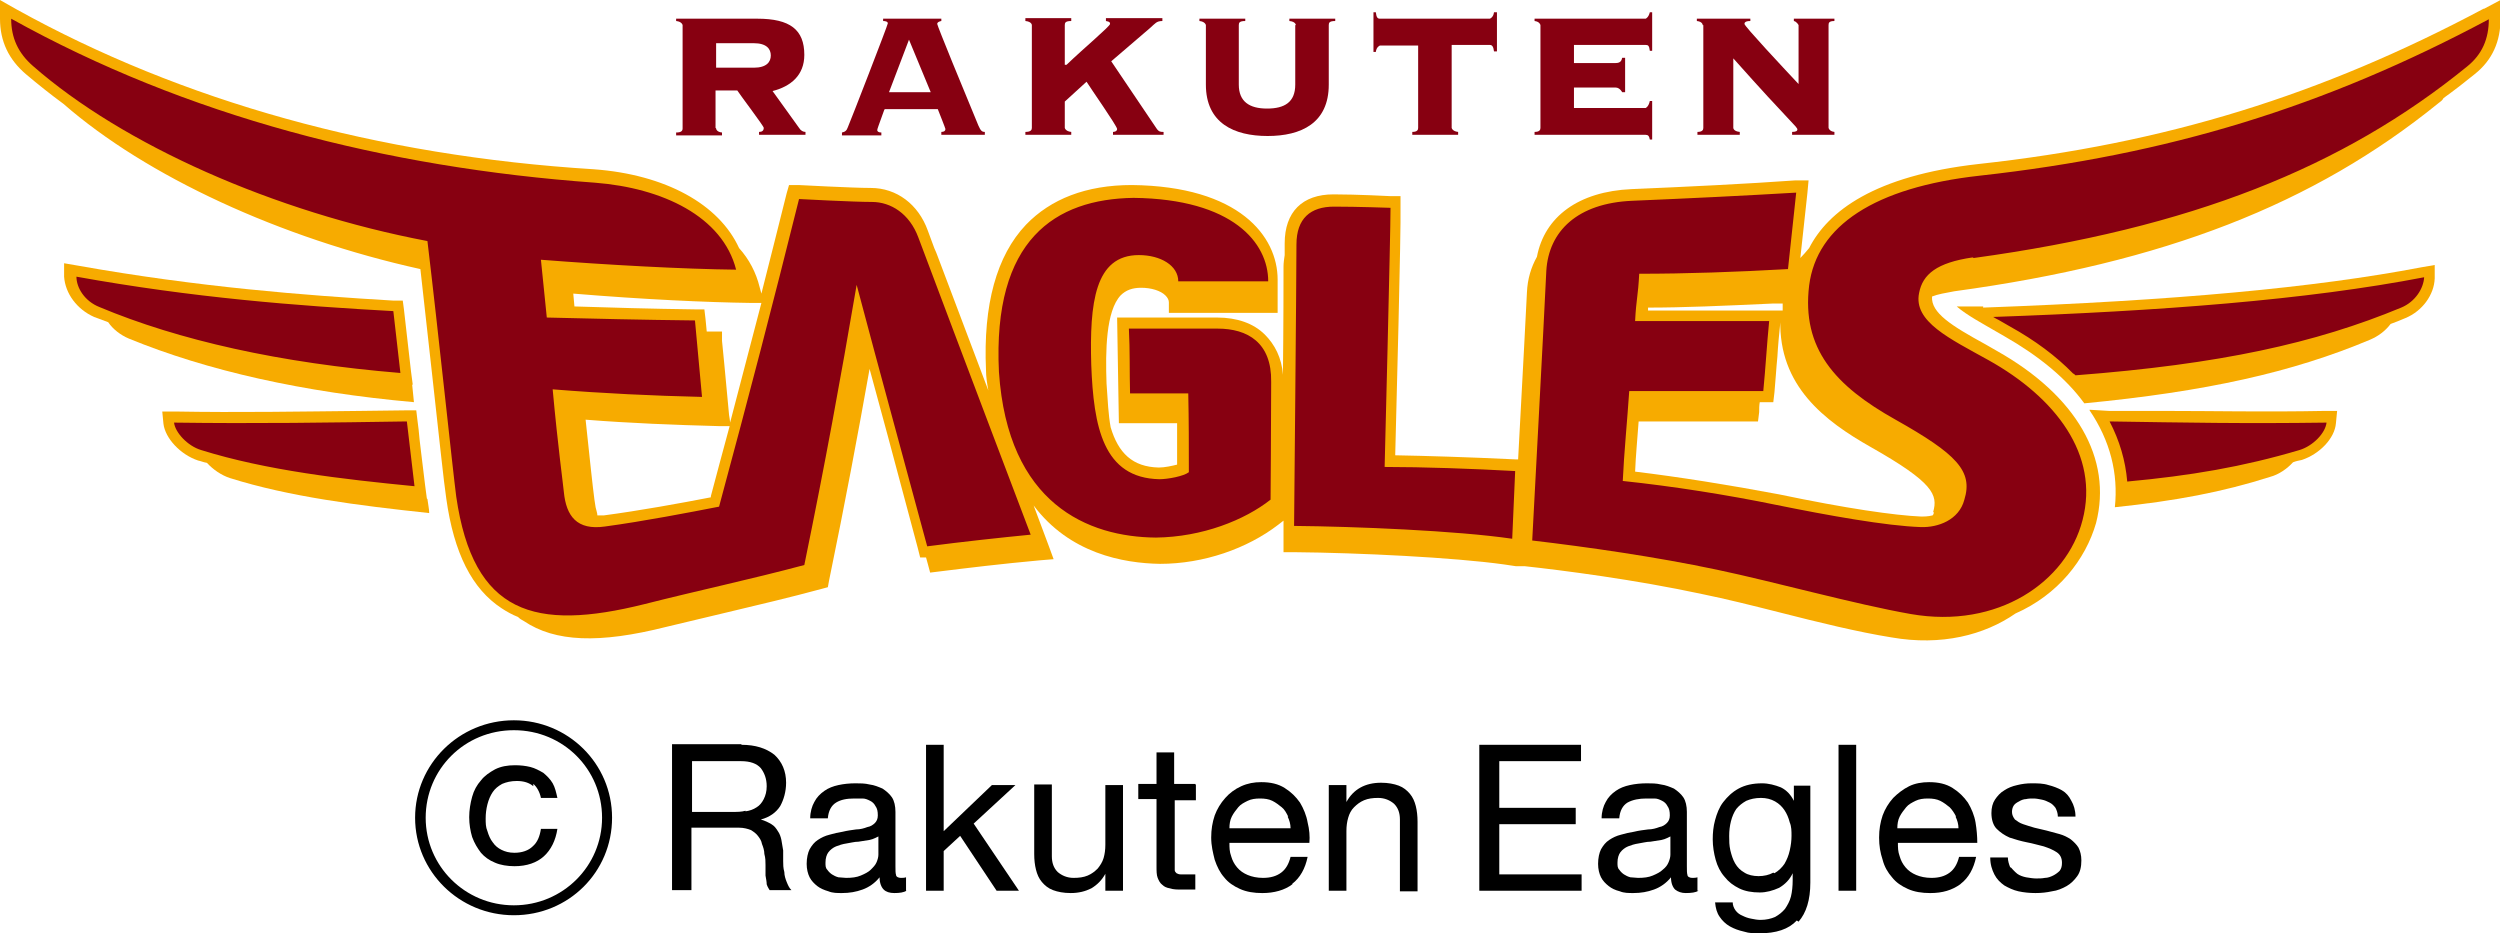
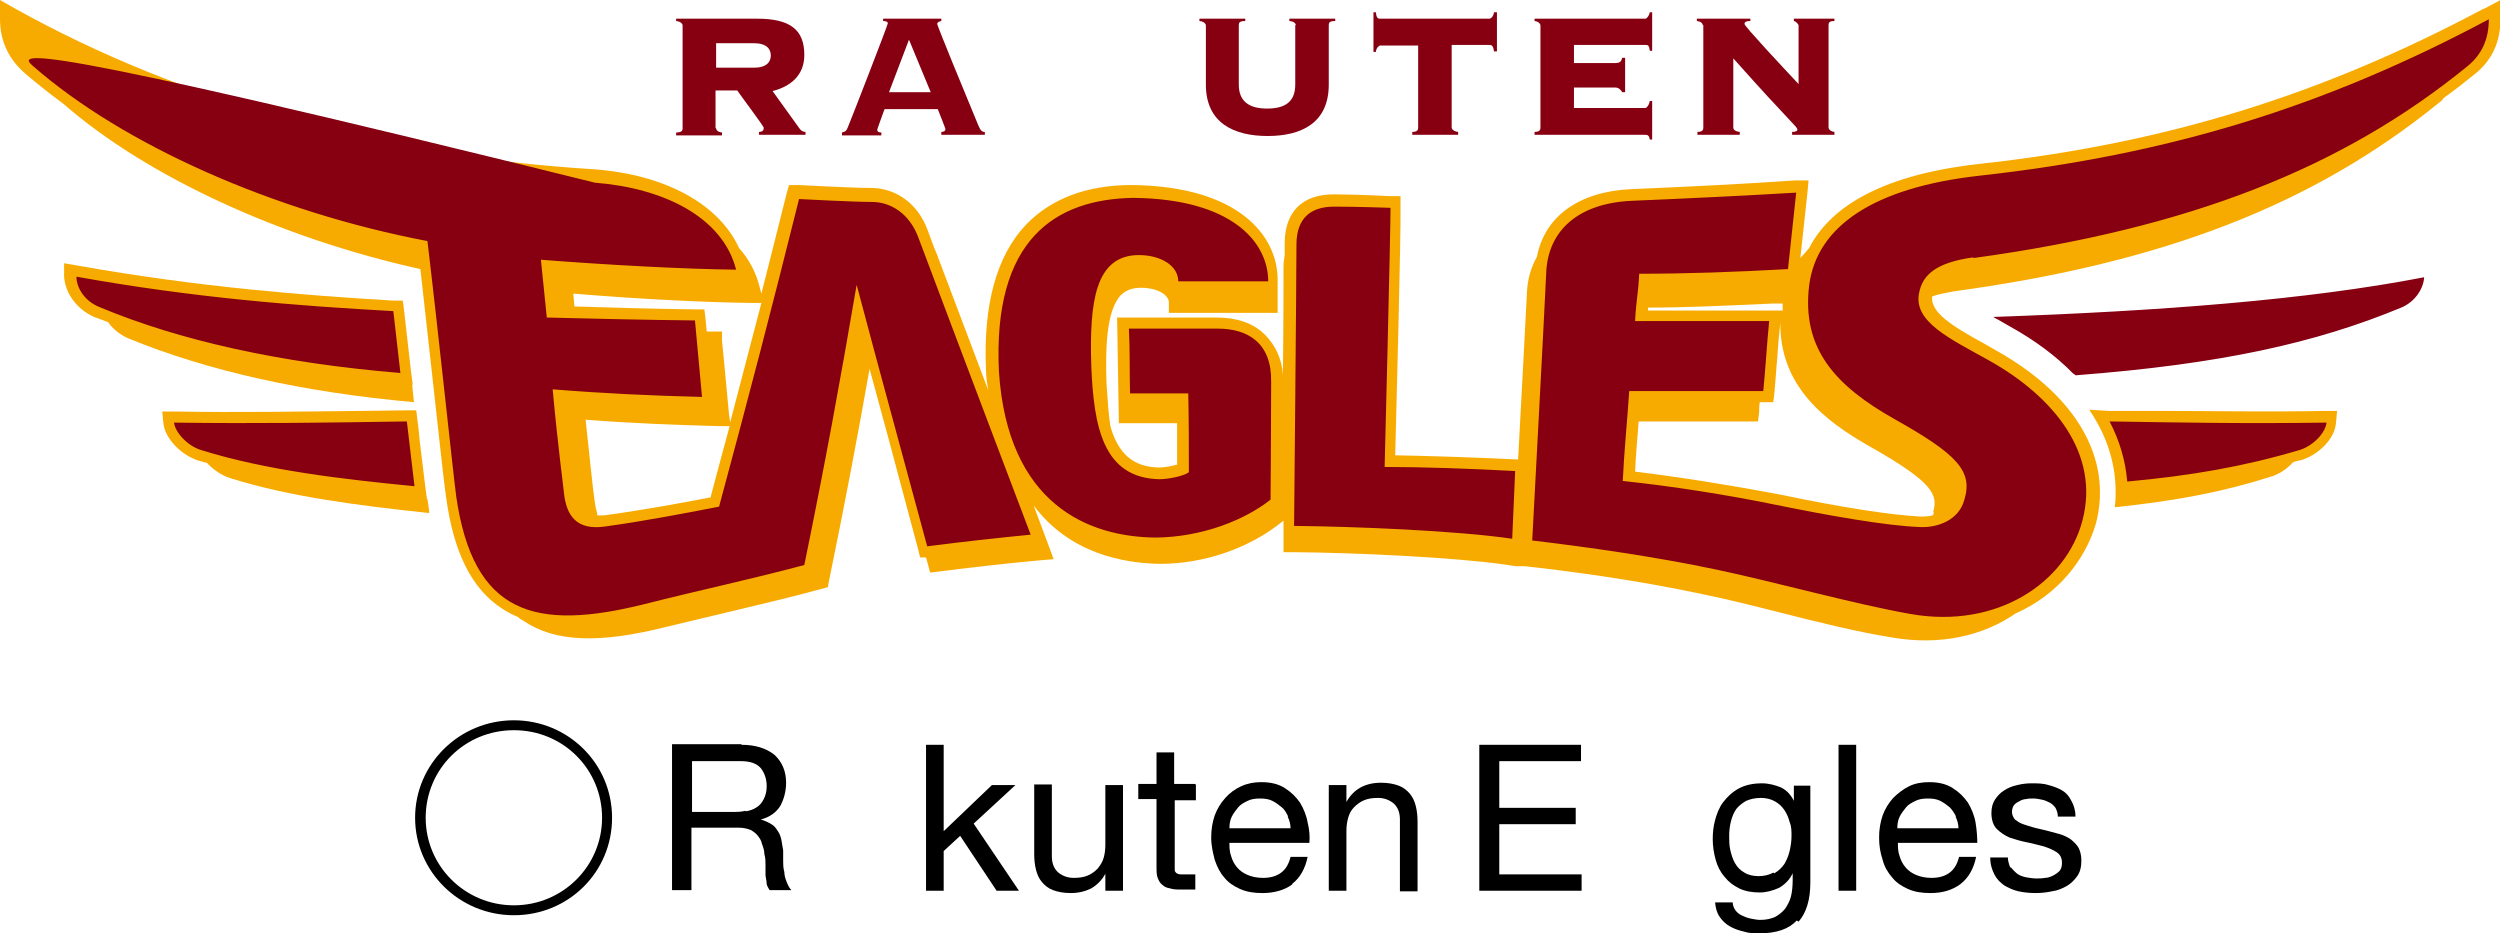
<svg xmlns="http://www.w3.org/2000/svg" width="150" height="56" viewBox="0 0 150 56" fill="none">
  <g clip-path="url(#clip0_307_2084)">
-     <path d="M31.998 47.174C31.751 46.964 31.433 46.859 31.01 46.859C30.657 46.859 30.375 46.929 30.128 47.034C29.881 47.174 29.705 47.315 29.563 47.525C29.422 47.735 29.317 47.98 29.246 48.26C29.175 48.54 29.14 48.82 29.14 49.101C29.14 49.381 29.14 49.626 29.246 49.871C29.317 50.116 29.422 50.361 29.563 50.536C29.705 50.747 29.881 50.887 30.093 50.992C30.304 51.097 30.551 51.167 30.869 51.167C31.327 51.167 31.715 51.027 31.962 50.782C32.245 50.536 32.386 50.186 32.456 49.731H33.444C33.338 50.431 33.056 50.992 32.633 51.377C32.209 51.762 31.61 51.972 30.869 51.972C30.445 51.972 30.022 51.902 29.705 51.762C29.352 51.622 29.07 51.412 28.858 51.167C28.646 50.887 28.47 50.606 28.329 50.221C28.223 49.871 28.152 49.451 28.152 49.031C28.152 48.61 28.223 48.19 28.329 47.805C28.435 47.419 28.611 47.104 28.858 46.824C29.07 46.544 29.387 46.334 29.705 46.159C30.057 45.984 30.445 45.914 30.904 45.914C31.221 45.914 31.539 45.949 31.821 46.019C32.103 46.089 32.35 46.229 32.597 46.369C32.809 46.544 33.021 46.754 33.162 46.999C33.303 47.244 33.373 47.56 33.444 47.875H32.456C32.386 47.525 32.209 47.209 31.998 47.034" fill="black" />
    <path d="M30.833 43.217C27.552 43.217 24.906 45.844 24.906 49.066C24.906 52.288 27.552 54.914 30.833 54.914C34.114 54.914 36.724 52.323 36.724 49.066C36.724 45.809 34.078 43.217 30.833 43.217ZM30.833 54.319C27.905 54.319 25.541 51.972 25.541 49.066C25.541 46.159 27.87 43.812 30.833 43.812C33.796 43.812 36.124 46.159 36.124 49.066C36.124 51.972 33.761 54.319 30.833 54.319Z" fill="black" />
    <path d="M44.485 44.688C45.332 44.688 45.967 44.898 46.461 45.283C46.919 45.703 47.166 46.264 47.166 46.964C47.166 47.49 47.025 47.98 46.813 48.365C46.566 48.75 46.178 49.031 45.649 49.171C45.896 49.241 46.108 49.346 46.284 49.451C46.461 49.556 46.566 49.696 46.672 49.871C46.778 50.011 46.849 50.221 46.884 50.396C46.919 50.607 46.954 50.782 46.99 51.027C46.99 51.237 46.99 51.447 46.99 51.657C46.99 51.867 46.99 52.078 47.06 52.323C47.06 52.533 47.131 52.743 47.201 52.918C47.272 53.093 47.343 53.268 47.484 53.408H46.178C46.178 53.408 46.037 53.198 46.002 53.058C46.002 52.918 45.967 52.743 45.931 52.533C45.931 52.358 45.931 52.148 45.931 51.902C45.931 51.692 45.931 51.482 45.861 51.237C45.861 51.027 45.79 50.817 45.72 50.642C45.684 50.431 45.579 50.291 45.473 50.151C45.367 50.011 45.226 49.906 45.05 49.801C44.873 49.731 44.626 49.661 44.344 49.661H41.486V53.408H40.322V44.653H44.485V44.688ZM44.732 48.68C44.979 48.645 45.191 48.575 45.402 48.435C45.579 48.33 45.72 48.155 45.826 47.945C45.931 47.735 46.002 47.49 46.002 47.174C46.002 46.719 45.861 46.369 45.649 46.089C45.402 45.809 45.014 45.669 44.45 45.669H41.522V48.715H43.956C44.238 48.715 44.485 48.715 44.732 48.645" fill="black" />
-     <path d="M54.398 53.443C54.221 53.548 53.974 53.583 53.657 53.583C53.374 53.583 53.163 53.513 53.022 53.373C52.881 53.233 52.775 52.988 52.775 52.638C52.493 52.988 52.14 53.233 51.752 53.373C51.364 53.513 50.976 53.583 50.517 53.583C50.235 53.583 49.953 53.583 49.706 53.478C49.459 53.408 49.212 53.303 49.035 53.163C48.859 53.023 48.683 52.848 48.577 52.638C48.471 52.428 48.4 52.148 48.4 51.832C48.4 51.482 48.471 51.167 48.577 50.957C48.718 50.712 48.859 50.536 49.071 50.396C49.282 50.256 49.494 50.151 49.776 50.081C50.023 50.011 50.305 49.941 50.552 49.906C50.834 49.836 51.117 49.801 51.364 49.766C51.611 49.766 51.858 49.696 52.034 49.626C52.246 49.591 52.387 49.486 52.493 49.381C52.598 49.276 52.669 49.136 52.669 48.925C52.669 48.68 52.634 48.505 52.528 48.365C52.457 48.225 52.352 48.12 52.21 48.05C52.069 47.98 51.928 47.91 51.752 47.91C51.575 47.91 51.399 47.91 51.258 47.91C50.799 47.91 50.447 47.98 50.164 48.155C49.882 48.33 49.706 48.645 49.67 49.101H48.612C48.612 48.715 48.718 48.365 48.859 48.12C49 47.84 49.212 47.63 49.459 47.455C49.706 47.279 49.988 47.174 50.305 47.104C50.623 47.034 50.976 46.999 51.328 46.999C51.611 46.999 51.893 46.999 52.175 47.069C52.457 47.104 52.704 47.209 52.951 47.315C53.163 47.455 53.374 47.63 53.516 47.84C53.657 48.05 53.727 48.365 53.727 48.715V51.972C53.727 52.218 53.727 52.393 53.763 52.498C53.763 52.603 53.904 52.673 54.045 52.673C54.151 52.673 54.257 52.673 54.362 52.638V53.443H54.398ZM52.704 50.186C52.704 50.186 52.387 50.361 52.175 50.396C51.963 50.431 51.717 50.466 51.505 50.502C51.258 50.502 51.046 50.572 50.799 50.606C50.552 50.642 50.341 50.712 50.164 50.782C49.988 50.852 49.812 50.992 49.706 51.132C49.6 51.272 49.529 51.482 49.529 51.762C49.529 51.937 49.529 52.077 49.635 52.182C49.706 52.288 49.812 52.393 49.917 52.463C50.023 52.533 50.164 52.603 50.305 52.638C50.447 52.638 50.623 52.673 50.764 52.673C51.117 52.673 51.399 52.638 51.646 52.533C51.893 52.428 52.105 52.323 52.246 52.182C52.387 52.042 52.528 51.902 52.598 51.727C52.669 51.552 52.704 51.412 52.704 51.272V50.221V50.186Z" fill="black" />
    <path d="M56.621 44.688V49.871L59.514 47.105H60.925L58.42 49.416L61.136 53.444H59.796L57.609 50.151L56.621 51.062V53.444H55.562V44.688H56.621Z" fill="black" />
    <path d="M66.321 53.443V52.428C66.11 52.813 65.827 53.093 65.475 53.303C65.122 53.478 64.734 53.583 64.24 53.583C63.817 53.583 63.464 53.513 63.182 53.408C62.899 53.303 62.688 53.128 62.511 52.918C62.335 52.708 62.229 52.463 62.159 52.182C62.088 51.902 62.053 51.587 62.053 51.237V47.069H63.111V51.377C63.111 51.762 63.217 52.078 63.464 52.323C63.711 52.533 64.028 52.673 64.416 52.673C64.734 52.673 65.016 52.638 65.263 52.533C65.51 52.428 65.686 52.288 65.863 52.112C66.004 51.937 66.145 51.727 66.216 51.482C66.286 51.237 66.321 50.992 66.321 50.677V47.104H67.38V53.443H66.392H66.321Z" fill="black" />
    <path d="M71.754 47.105V48.015H70.484V51.938C70.484 51.938 70.484 52.148 70.484 52.218C70.484 52.288 70.555 52.358 70.59 52.393C70.66 52.428 70.731 52.463 70.837 52.463C70.943 52.463 71.084 52.463 71.26 52.463H71.719V53.373H70.907C70.625 53.373 70.413 53.373 70.202 53.303C69.99 53.268 69.849 53.198 69.743 53.093C69.602 52.988 69.532 52.848 69.461 52.673C69.391 52.498 69.391 52.253 69.391 51.973V47.945H68.297V47.035H69.391V45.143H70.449V47.035H71.719L71.754 47.105Z" fill="black" />
    <path d="M77.54 53.058C77.082 53.408 76.447 53.584 75.741 53.584C75.247 53.584 74.788 53.514 74.4 53.338C74.012 53.163 73.695 52.953 73.448 52.638C73.201 52.358 73.025 52.008 72.883 51.587C72.778 51.167 72.672 50.747 72.672 50.257C72.672 49.766 72.742 49.346 72.883 48.926C73.025 48.541 73.236 48.19 73.519 47.875C73.766 47.595 74.083 47.35 74.471 47.175C74.859 46.999 75.247 46.929 75.671 46.929C76.235 46.929 76.694 47.035 77.082 47.28C77.47 47.525 77.752 47.805 77.999 48.155C78.21 48.505 78.387 48.926 78.457 49.346C78.563 49.766 78.599 50.187 78.563 50.572H73.766C73.766 50.852 73.766 51.097 73.871 51.377C73.942 51.622 74.048 51.833 74.224 52.043C74.4 52.253 74.612 52.393 74.859 52.498C75.106 52.603 75.424 52.673 75.776 52.673C76.235 52.673 76.588 52.568 76.87 52.358C77.152 52.148 77.329 51.833 77.434 51.412H78.457C78.316 52.113 77.999 52.673 77.54 53.023M77.293 48.996C77.187 48.786 77.082 48.575 76.905 48.435C76.729 48.295 76.552 48.155 76.341 48.05C76.129 47.945 75.882 47.91 75.6 47.91C75.318 47.91 75.071 47.945 74.859 48.05C74.647 48.155 74.436 48.26 74.295 48.435C74.153 48.611 74.012 48.786 73.907 48.996C73.801 49.206 73.766 49.451 73.766 49.696H77.434C77.434 49.451 77.364 49.206 77.258 48.996" fill="black" />
    <path d="M80.785 47.104V48.12C81.208 47.35 81.914 46.964 82.866 46.964C83.29 46.964 83.642 47.034 83.925 47.139C84.207 47.245 84.418 47.42 84.595 47.63C84.771 47.84 84.877 48.085 84.948 48.365C85.018 48.645 85.053 48.961 85.053 49.311V53.478H83.995V49.171C83.995 48.785 83.889 48.47 83.642 48.225C83.395 48.015 83.078 47.875 82.69 47.875C82.372 47.875 82.09 47.91 81.843 48.015C81.596 48.12 81.42 48.26 81.243 48.435C81.067 48.61 80.961 48.821 80.891 49.066C80.82 49.311 80.785 49.556 80.785 49.871V53.443H79.727V47.104H80.714H80.785Z" fill="black" />
    <path d="M94.861 44.688V45.669H89.957V48.47H94.543V49.451H89.957V52.463H94.896V53.444H88.758V44.688H94.861Z" fill="black" />
-     <path d="M101.917 53.443C101.741 53.548 101.494 53.583 101.141 53.583C100.894 53.583 100.683 53.513 100.506 53.373C100.365 53.233 100.259 52.988 100.259 52.638C99.977 52.988 99.624 53.233 99.236 53.373C98.848 53.513 98.46 53.583 98.001 53.583C97.719 53.583 97.437 53.583 97.19 53.478C96.908 53.408 96.696 53.303 96.52 53.163C96.343 53.023 96.167 52.848 96.061 52.638C95.955 52.428 95.885 52.148 95.885 51.832C95.885 51.482 95.955 51.167 96.061 50.957C96.202 50.712 96.343 50.536 96.555 50.396C96.767 50.256 96.978 50.151 97.261 50.081C97.507 50.011 97.79 49.941 98.037 49.906C98.319 49.836 98.601 49.801 98.883 49.766C99.13 49.766 99.377 49.696 99.554 49.626C99.765 49.591 99.906 49.486 100.012 49.381C100.118 49.276 100.189 49.136 100.189 48.925C100.189 48.68 100.153 48.505 100.048 48.365C99.977 48.225 99.871 48.12 99.73 48.05C99.589 47.98 99.448 47.91 99.271 47.91C99.095 47.91 98.919 47.91 98.778 47.91C98.354 47.91 97.966 47.98 97.649 48.155C97.366 48.33 97.19 48.645 97.155 49.101H96.096C96.096 48.715 96.202 48.365 96.343 48.12C96.484 47.84 96.696 47.63 96.943 47.455C97.19 47.279 97.472 47.174 97.79 47.104C98.107 47.034 98.46 46.999 98.813 46.999C99.095 46.999 99.377 46.999 99.659 47.069C99.942 47.104 100.189 47.209 100.436 47.315C100.647 47.455 100.859 47.63 101 47.84C101.141 48.05 101.212 48.365 101.212 48.715V51.972C101.212 52.218 101.212 52.393 101.247 52.498C101.247 52.603 101.388 52.673 101.529 52.673C101.635 52.673 101.741 52.673 101.847 52.638V53.443H101.917ZM100.224 50.186C100.224 50.186 99.906 50.361 99.695 50.396C99.483 50.431 99.271 50.466 99.025 50.502C98.778 50.502 98.566 50.572 98.319 50.606C98.072 50.642 97.86 50.712 97.684 50.782C97.507 50.852 97.331 50.992 97.225 51.132C97.12 51.272 97.049 51.482 97.049 51.762C97.049 51.937 97.049 52.077 97.155 52.182C97.225 52.288 97.331 52.393 97.437 52.463C97.543 52.533 97.684 52.603 97.825 52.638C97.966 52.638 98.142 52.673 98.284 52.673C98.636 52.673 98.919 52.638 99.166 52.533C99.412 52.428 99.624 52.323 99.765 52.182C99.942 52.042 100.048 51.902 100.118 51.727C100.189 51.552 100.224 51.412 100.224 51.272V50.221V50.186Z" fill="black" />
    <path d="M107.808 55.229C107.314 55.755 106.574 56 105.551 56C105.268 56 104.951 56 104.633 55.895C104.316 55.825 104.034 55.72 103.787 55.58C103.54 55.44 103.328 55.229 103.187 55.019C103.011 54.774 102.94 54.494 102.905 54.144H103.963C103.963 54.319 104.034 54.494 104.139 54.634C104.245 54.774 104.386 54.879 104.563 54.949C104.704 55.019 104.88 55.089 105.092 55.124C105.268 55.159 105.445 55.194 105.621 55.194C105.974 55.194 106.256 55.124 106.503 55.019C106.75 54.879 106.926 54.739 107.103 54.529C107.244 54.319 107.385 54.074 107.456 53.794C107.526 53.513 107.561 53.163 107.561 52.813V52.393C107.385 52.778 107.103 53.058 106.75 53.268C106.362 53.443 105.974 53.548 105.586 53.548C105.127 53.548 104.704 53.478 104.351 53.303C103.998 53.128 103.716 52.918 103.469 52.603C103.222 52.323 103.046 51.972 102.94 51.587C102.834 51.202 102.764 50.782 102.764 50.361C102.764 49.976 102.799 49.591 102.905 49.206C103.011 48.82 103.152 48.435 103.399 48.12C103.646 47.805 103.928 47.525 104.316 47.315C104.704 47.104 105.163 46.999 105.727 46.999C106.115 46.999 106.503 47.104 106.856 47.244C107.209 47.419 107.456 47.7 107.632 48.05V47.139H108.62V52.953C108.62 54.004 108.373 54.774 107.914 55.3M106.468 52.393C106.715 52.253 106.926 52.042 107.068 51.832C107.209 51.587 107.314 51.342 107.385 51.027C107.456 50.712 107.491 50.431 107.491 50.151C107.491 49.871 107.491 49.591 107.385 49.346C107.314 49.066 107.209 48.82 107.068 48.61C106.926 48.4 106.75 48.225 106.503 48.085C106.256 47.945 105.974 47.875 105.656 47.875C105.304 47.875 105.021 47.945 104.774 48.05C104.528 48.19 104.351 48.33 104.175 48.54C104.034 48.75 103.928 48.995 103.857 49.276C103.787 49.556 103.751 49.836 103.751 50.151C103.751 50.466 103.751 50.712 103.822 51.027C103.893 51.307 103.963 51.552 104.104 51.797C104.245 52.042 104.422 52.218 104.669 52.358C104.88 52.498 105.198 52.568 105.515 52.568C105.833 52.568 106.15 52.498 106.397 52.358" fill="black" />
    <path d="M111.371 44.688H110.312V53.444H111.371V44.688Z" fill="black" />
    <path d="M117.614 53.058C117.121 53.408 116.556 53.584 115.815 53.584C115.321 53.584 114.863 53.514 114.475 53.338C114.087 53.163 113.769 52.953 113.522 52.638C113.275 52.358 113.064 52.008 112.958 51.587C112.817 51.167 112.746 50.747 112.746 50.257C112.746 49.766 112.817 49.346 112.958 48.926C113.099 48.541 113.311 48.19 113.593 47.875C113.875 47.595 114.192 47.35 114.545 47.175C114.898 46.999 115.321 46.929 115.745 46.929C116.309 46.929 116.768 47.035 117.156 47.28C117.544 47.525 117.826 47.805 118.073 48.155C118.285 48.505 118.461 48.926 118.532 49.346C118.602 49.766 118.637 50.187 118.637 50.572H113.875C113.875 50.852 113.875 51.097 113.981 51.377C114.051 51.622 114.157 51.833 114.334 52.043C114.51 52.253 114.722 52.393 114.969 52.498C115.216 52.603 115.533 52.673 115.886 52.673C116.344 52.673 116.697 52.568 116.979 52.358C117.262 52.148 117.438 51.833 117.544 51.412H118.567C118.426 52.113 118.108 52.673 117.65 53.023M117.367 48.996C117.262 48.786 117.121 48.575 116.979 48.435C116.803 48.295 116.627 48.155 116.415 48.05C116.203 47.945 115.956 47.91 115.674 47.91C115.392 47.91 115.145 47.945 114.933 48.05C114.722 48.155 114.51 48.26 114.369 48.435C114.228 48.611 114.087 48.786 113.981 48.996C113.875 49.206 113.84 49.451 113.84 49.696H117.509C117.509 49.451 117.438 49.206 117.332 48.996" fill="black" />
    <path d="M120.649 52.042C120.649 52.042 120.896 52.323 121.037 52.428C121.178 52.533 121.39 52.603 121.566 52.638C121.778 52.673 121.989 52.708 122.166 52.708C122.342 52.708 122.518 52.708 122.695 52.673C122.871 52.673 123.048 52.603 123.189 52.533C123.33 52.463 123.471 52.358 123.577 52.253C123.683 52.112 123.718 51.972 123.718 51.762C123.718 51.482 123.612 51.272 123.4 51.132C123.189 50.992 122.942 50.887 122.624 50.782C122.307 50.712 121.989 50.606 121.601 50.536C121.249 50.466 120.896 50.361 120.578 50.256C120.261 50.116 120.014 49.941 119.802 49.731C119.59 49.521 119.485 49.171 119.485 48.785C119.485 48.47 119.555 48.19 119.696 47.98C119.837 47.77 120.014 47.56 120.261 47.419C120.472 47.279 120.719 47.174 121.037 47.104C121.319 47.034 121.601 46.999 121.883 46.999C122.236 46.999 122.589 46.999 122.907 47.104C123.189 47.174 123.471 47.279 123.718 47.419C123.965 47.56 124.141 47.77 124.282 48.05C124.423 48.295 124.529 48.61 124.529 48.995H123.471C123.471 48.785 123.4 48.61 123.33 48.47C123.224 48.33 123.118 48.225 122.977 48.155C122.836 48.085 122.695 48.015 122.518 47.98C122.342 47.945 122.166 47.91 122.025 47.91C121.848 47.91 121.707 47.91 121.566 47.945C121.425 47.945 121.248 48.015 121.143 48.085C121.002 48.155 120.896 48.225 120.825 48.33C120.755 48.435 120.719 48.575 120.719 48.715C120.719 48.89 120.79 49.031 120.896 49.171C121.037 49.276 121.178 49.381 121.39 49.451C121.601 49.521 121.813 49.591 122.06 49.661C122.307 49.731 122.554 49.766 122.801 49.836C123.048 49.906 123.33 49.976 123.577 50.046C123.824 50.116 124.035 50.221 124.247 50.361C124.423 50.502 124.6 50.677 124.706 50.852C124.812 51.062 124.882 51.307 124.882 51.622C124.882 52.007 124.812 52.323 124.635 52.568C124.459 52.813 124.247 53.023 124 53.163C123.753 53.303 123.436 53.443 123.118 53.478C122.801 53.548 122.483 53.583 122.13 53.583C121.778 53.583 121.425 53.548 121.107 53.478C120.79 53.408 120.508 53.268 120.261 53.128C120.014 52.953 119.802 52.743 119.661 52.463C119.52 52.182 119.414 51.867 119.414 51.447H120.472C120.472 51.657 120.543 51.867 120.613 52.042" fill="black" />
-     <path d="M118.99 18.387H117.402C118.002 18.912 119.06 19.472 119.59 19.787L120.26 20.173C122.341 21.363 123.964 22.694 125.058 24.2C132.325 23.5 137.546 22.344 142.202 20.383C142.696 20.173 143.12 19.857 143.437 19.437C143.719 19.332 144.002 19.227 144.319 19.087C145.342 18.667 146.048 17.686 146.083 16.705V15.9L145.272 16.04C138.851 17.266 130.49 18.036 118.99 18.456" fill="#F7AB00" />
    <path d="M129.855 24.655H126.539L125.375 24.585C125.375 24.585 125.375 24.585 125.375 24.62C126.61 26.442 127.104 28.403 126.892 30.434C130.561 30.049 133.348 29.523 136.205 28.613C136.734 28.473 137.228 28.123 137.581 27.737C137.757 27.667 137.934 27.632 138.11 27.597C139.169 27.247 140.086 26.302 140.156 25.391L140.227 24.655H139.486C135.817 24.726 132.889 24.655 129.785 24.655" fill="#F7AB00" />
    <path d="M25.611 29.909L25.505 29.103L25.258 27.072C25.188 26.582 25.153 26.126 25.117 25.776L25.047 25.216L24.976 24.62H24.412L21.625 24.655C18.062 24.69 14.358 24.76 10.477 24.69H9.736L9.807 25.426C9.913 26.301 10.83 27.282 11.888 27.632C12.065 27.667 12.206 27.737 12.417 27.772C12.77 28.158 13.264 28.508 13.793 28.683C17.356 29.804 21.484 30.329 25.752 30.784C25.752 30.539 25.682 30.259 25.646 29.944L25.611 29.909Z" fill="#F7AB00" />
    <path d="M24.765 23.079L24.659 22.274L24.236 18.562L24.166 18.036H23.601C18.309 17.721 11.924 17.231 4.657 15.935L3.846 15.795V16.6C3.916 17.616 4.622 18.562 5.645 19.017C5.927 19.122 6.209 19.227 6.492 19.332C6.774 19.752 7.232 20.103 7.726 20.313C12.418 22.239 18.168 23.535 24.836 24.13L24.73 23.079H24.765Z" fill="#F7AB00" />
    <path d="M149.012 0.525C139.276 5.709 129.927 8.615 118.709 9.841C112.465 10.542 109.678 12.678 108.549 14.884C108.373 15.094 108.196 15.305 108.02 15.48L108.443 11.592L108.514 10.822H107.738C104.81 11.032 101.211 11.207 97.895 11.347C94.72 11.487 92.674 12.993 92.215 15.41C91.863 16.04 91.651 16.741 91.616 17.546C91.616 17.546 91.334 23.079 91.087 27.562H90.91C87.982 27.422 85.548 27.352 83.713 27.317C83.784 24.515 84.066 13.904 84.031 12.398V11.767H83.396C83.396 11.767 81.421 11.662 80.009 11.662C78.14 11.662 77.081 12.713 77.081 14.604V15.305C77.046 15.55 77.011 15.76 77.011 16.005C77.011 16.776 77.011 19.507 76.975 22.484C76.905 21.468 76.482 20.663 75.882 20.067C75.212 19.402 74.224 19.052 73.025 19.052H67.027L67.133 25.391H70.626V27.877C70.343 27.948 69.885 28.052 69.532 28.052C67.945 28.017 67.098 27.177 66.639 25.636C66.498 24.866 66.463 24.025 66.392 23.009C66.322 21.048 66.357 18.667 67.239 17.721C67.556 17.406 67.945 17.266 68.474 17.266C69.073 17.266 69.638 17.441 69.92 17.721C70.061 17.861 70.132 18.001 70.132 18.141V18.772H76.658V17.441V16.776C76.658 14.184 74.365 11.172 67.909 11.102C65.158 11.102 63.041 11.943 61.559 13.483C59.795 15.34 58.984 18.281 59.16 22.204C59.16 22.624 59.231 23.044 59.301 23.43L56.232 15.305C56.232 15.305 56.127 15.024 56.056 14.884L55.668 13.834C55.103 12.258 53.798 11.277 52.246 11.277C51.152 11.277 47.942 11.102 47.907 11.102H47.342L47.201 11.592C46.672 13.694 46.178 15.69 45.684 17.616L45.579 17.231C45.367 16.355 44.944 15.55 44.344 14.884C43.144 12.258 39.934 10.472 35.63 10.156C22.613 9.351 10.901 6.059 0.988 0.56L0 0V1.121C0 2.487 0.529 3.572 1.552 4.448C2.258 5.043 2.999 5.639 3.81 6.234C8.784 10.577 16.827 14.289 25.223 16.145L25.929 22.484C26.317 25.951 26.634 28.998 26.776 29.909C27.234 33.201 28.328 35.337 30.092 36.493C30.409 36.703 30.727 36.878 31.079 37.018C31.185 37.123 31.291 37.193 31.432 37.263C33.302 38.524 35.948 38.629 39.969 37.614L43.638 36.738C45.543 36.283 47.342 35.862 49.283 35.337L49.671 35.232L49.741 34.847C50.729 30.049 51.47 26.091 52.175 22.134L53.269 26.161L55.068 32.886L55.209 33.446C55.209 33.446 55.386 33.446 55.562 33.446L55.668 33.831L55.809 34.356L56.373 34.286C58.067 34.076 60.078 33.831 62.371 33.621L63.217 33.551L62.935 32.781L62.018 30.329C64.17 33.201 67.38 33.796 69.603 33.831C72.213 33.831 74.824 32.921 76.693 31.485L77.011 31.239C77.011 32.01 77.011 32.465 77.011 32.5V33.131H77.646C81.526 33.166 87.241 33.446 90.24 33.866L90.945 33.971H91.475C93.732 34.216 98.107 34.777 102.164 35.652C103.54 35.932 105.092 36.318 106.75 36.738C109.078 37.333 111.512 37.929 113.488 38.244C116.486 38.769 119.062 38.104 120.931 36.808C123.471 35.687 125.129 33.586 125.764 31.38C126.752 27.527 124.6 23.745 119.802 21.048L119.132 20.663C117.086 19.542 115.851 18.772 115.922 17.791C116.275 17.651 116.698 17.581 117.262 17.476C129.857 15.76 138.817 12.258 146.296 6.199C146.437 6.094 146.543 6.024 146.613 5.884C147.248 5.428 147.883 4.938 148.483 4.448C149.541 3.607 150.035 2.487 150.035 1.086V0L149.048 0.525H149.012ZM42.651 29.839C40.851 30.189 38.347 30.644 36.23 30.924C36.089 30.924 35.948 30.924 35.842 30.924C35.842 30.784 35.771 30.609 35.736 30.434L35.666 29.979C35.56 29.208 35.383 27.492 35.136 25.181C37.782 25.391 40.463 25.496 43.109 25.566H43.779C43.391 26.967 43.039 28.333 42.651 29.769M43.815 25.496C43.815 25.286 43.744 24.901 43.744 24.901L43.462 21.889L43.321 20.453V19.892H42.686C42.58 19.892 42.509 19.892 42.404 19.892L42.333 19.157L42.263 18.562H41.663C39.017 18.527 36.653 18.456 34.466 18.387L34.396 17.616C38.594 17.966 42.439 18.141 45.049 18.176H45.684C45.049 20.628 44.414 23.009 43.779 25.461M98.883 18.456C101 18.456 103.363 18.352 106.397 18.211H106.961C106.961 18.211 106.961 18.352 106.961 18.422C106.961 18.492 106.961 18.562 106.961 18.632H98.883C98.883 18.632 98.883 18.527 98.883 18.492M116.028 30.749C116.028 30.749 116.028 30.854 115.957 30.924C115.675 30.994 115.393 30.994 115.287 30.994C113.664 30.924 110.771 30.504 106.75 29.663C103.786 29.103 100.717 28.613 98.107 28.298C98.142 27.352 98.248 26.301 98.318 25.286H105.48L105.55 24.726C105.55 24.515 105.55 24.34 105.586 24.13H106.397L106.468 23.535C106.538 22.799 106.573 22.099 106.644 21.398C106.679 20.733 106.75 20.032 106.82 19.332V19.192C106.714 23.149 109.466 25.251 112.253 26.827C116.028 28.963 116.275 29.699 115.992 30.714" fill="#F7AB00" />
    <path d="M42.967 7.705C42.967 7.705 42.967 7.915 43.32 7.95V8.125H40.568V7.95C40.886 7.95 40.956 7.845 40.956 7.705V1.506C40.956 1.506 40.921 1.296 40.568 1.261V1.121H45.437C47.412 1.121 48.259 1.786 48.259 3.292C48.259 4.518 47.447 5.183 46.354 5.463L47.941 7.67C48.047 7.845 48.188 7.915 48.329 7.915V8.09H45.542V7.915C45.719 7.915 45.825 7.845 45.825 7.67C45.825 7.565 44.414 5.708 44.237 5.428H42.932V7.67L42.967 7.705ZM42.967 4.062H45.225C46.001 4.062 46.248 3.712 46.248 3.327C46.248 2.942 46.001 2.592 45.225 2.592H42.967V4.027V4.062Z" fill="#870011" />
    <path d="M53.058 6.584C52.705 7.565 52.634 7.74 52.634 7.81C52.634 7.88 52.705 7.95 52.881 7.95V8.125H50.518V7.95C50.694 7.915 50.8 7.845 50.87 7.635C51.011 7.319 53.269 1.506 53.269 1.401C53.269 1.296 53.128 1.261 52.987 1.261V1.121H56.48V1.261C56.48 1.261 56.233 1.296 56.233 1.436C56.233 1.541 57.855 5.498 58.702 7.53C58.843 7.845 58.914 7.915 59.09 7.915V8.09H56.48V7.915C56.656 7.915 56.726 7.845 56.726 7.74C56.726 7.705 56.338 6.724 56.268 6.549H53.093L53.058 6.584ZM53.375 5.533H55.844L54.539 2.381L53.34 5.533H53.375Z" fill="#870011" />
-     <path d="M66.78 8.09V7.915C66.78 7.915 67.027 7.915 67.027 7.74C67.027 7.565 65.404 5.253 65.192 4.903L63.887 6.094V7.67C63.887 7.67 63.922 7.88 64.275 7.915V8.09H61.523V7.915C61.876 7.915 61.911 7.775 61.911 7.67V1.506C61.911 1.506 61.911 1.296 61.523 1.261V1.086H64.275V1.261C63.922 1.261 63.887 1.366 63.887 1.506V3.887H63.993C65.051 2.872 66.603 1.576 66.603 1.436C66.603 1.296 66.498 1.296 66.356 1.261V1.086H69.743V1.261C69.39 1.261 69.32 1.401 69.002 1.681L66.674 3.677L69.39 7.705C69.531 7.915 69.637 7.915 69.814 7.915V8.09H66.745H66.78Z" fill="#870011" />
    <path d="M77.75 1.506C77.75 1.506 77.75 1.296 77.362 1.261V1.121H80.114V1.261C79.761 1.261 79.726 1.366 79.726 1.506V5.078C79.726 7.39 78.068 8.16 76.057 8.16C74.046 8.16 72.353 7.39 72.353 5.078V1.506C72.353 1.506 72.318 1.296 71.965 1.261V1.121H74.716V1.261C74.364 1.261 74.328 1.366 74.328 1.506V5.078C74.328 6.094 74.963 6.514 76.022 6.514C77.08 6.514 77.715 6.129 77.715 5.078V1.506H77.75Z" fill="#870011" />
    <path d="M84.737 8.09V7.915C85.054 7.915 85.089 7.775 85.089 7.67V2.732H82.796C82.796 2.732 82.585 2.802 82.549 3.117H82.408V0.735H82.549C82.585 1.051 82.655 1.121 82.796 1.121H89.393C89.393 1.121 89.605 1.051 89.64 0.735H89.817V3.082H89.64C89.605 2.802 89.534 2.697 89.393 2.697H87.1V7.67C87.1 7.67 87.135 7.88 87.488 7.915V8.09H84.737Z" fill="#870011" />
    <path d="M97.507 5.533H97.331C97.331 5.533 97.189 5.253 96.942 5.253H94.438V6.479H98.742C98.742 6.479 98.918 6.409 98.989 6.059H99.13V8.37H98.989C98.953 8.16 98.883 8.09 98.742 8.09H92.074V7.915C92.392 7.915 92.427 7.775 92.427 7.67V1.506C92.427 1.506 92.392 1.296 92.074 1.261V1.121H98.742C98.742 1.121 98.918 1.051 98.989 0.735H99.13V3.047H98.989C98.953 2.732 98.883 2.697 98.742 2.697H94.438V3.782H96.942C97.225 3.782 97.295 3.642 97.331 3.467H97.507V5.533Z" fill="#870011" />
    <path d="M102.163 1.506C102.163 1.506 102.163 1.296 101.811 1.261V1.121H105.021V1.261C104.703 1.261 104.668 1.366 104.668 1.436C104.668 1.576 106.961 4.027 107.914 5.043V1.506C107.914 1.506 107.808 1.296 107.631 1.261V1.121H110.065V1.261C109.748 1.261 109.713 1.366 109.713 1.506V7.67C109.713 7.67 109.748 7.88 110.065 7.915V8.09H107.526V7.915C107.772 7.915 107.843 7.845 107.843 7.775C107.843 7.6 107.49 7.425 103.998 3.502V7.67C103.998 7.67 103.998 7.88 104.386 7.915V8.09H101.846V7.915C102.163 7.915 102.199 7.775 102.199 7.67V1.506H102.163Z" fill="#870011" />
-     <path d="M76.27 22.974C76.27 25.321 76.234 29.979 76.234 29.979C74.682 31.204 72.142 32.22 69.355 32.255C65.298 32.22 60.465 30.259 59.936 22.309C59.548 14.359 63.323 11.942 68.015 11.872C73.977 11.942 76.093 14.569 76.093 16.881H70.696C70.696 15.935 69.638 15.305 68.332 15.305C65.686 15.305 65.369 18.176 65.475 21.889C65.616 25.601 66.18 28.683 69.567 28.753C70.061 28.753 71.013 28.578 71.331 28.333C71.331 26.722 71.331 25.251 71.296 23.605H67.803C67.768 22.309 67.803 21.013 67.733 19.717H73.059C74.859 19.717 76.305 20.558 76.27 22.904M83.396 12.468C83.396 12.468 81.455 12.398 80.044 12.398C78.633 12.398 77.787 13.098 77.787 14.674C77.787 16.705 77.645 31.555 77.645 31.555C81.279 31.59 87.382 31.835 90.733 32.325L90.91 28.263C88.37 28.122 85.371 28.017 83.078 28.017C83.078 28.017 83.431 14.149 83.431 12.468M1.975 3.957C7.373 8.685 16.439 12.713 25.646 14.464C26.281 19.752 27.163 28.192 27.375 29.803C28.398 36.843 32.067 37.894 38.664 36.248C41.98 35.407 44.978 34.777 48.259 33.901C49.529 27.702 50.411 22.869 51.399 17.091C52.881 22.694 54.221 27.527 55.632 32.78C57.784 32.5 60.042 32.255 61.841 32.08C61.841 32.08 57.678 21.118 55.103 14.254C54.574 12.818 53.445 12.117 52.316 12.117C51.187 12.117 47.942 11.942 47.942 11.942C46.354 18.316 44.978 23.605 43.144 30.399C41.345 30.749 38.629 31.274 36.3 31.59C34.607 31.835 33.972 30.959 33.831 29.523C33.795 29.103 33.478 26.827 33.16 23.36C36.194 23.605 39.158 23.745 42.121 23.815C41.98 22.274 41.839 20.803 41.698 19.227C38.558 19.192 35.63 19.122 32.808 19.052C32.667 17.721 32.561 16.565 32.455 15.585C36.512 15.9 41.027 16.145 44.167 16.18C43.356 12.993 39.757 11.277 35.7 10.962C23.106 10.051 11.183 6.969 0.67 1.121C0.67 2.276 1.093 3.187 1.975 3.957ZM23.6 18.667C17.815 18.351 11.571 17.861 4.586 16.6C4.586 17.266 5.08 18.071 5.962 18.421C10.724 20.418 16.792 21.784 24.024 22.379L23.6 18.667ZM24.376 25.286C19.861 25.356 15.345 25.426 10.442 25.356C10.512 25.951 11.253 26.757 12.065 27.002C15.98 28.227 20.566 28.753 24.87 29.173L24.412 25.286H24.376ZM118.426 15.48C131.444 13.694 140.581 10.051 148.024 3.992C148.941 3.257 149.329 2.311 149.329 1.156C139.487 6.409 130.138 9.281 118.779 10.541C112.464 11.242 109.007 13.553 108.549 17.126C108.09 20.908 110.101 23.149 113.734 25.181C117.403 27.247 118.391 28.263 117.862 29.979C117.544 31.204 116.274 31.66 115.251 31.625C113.17 31.555 109.677 30.924 106.573 30.294C103.68 29.698 100.364 29.173 97.366 28.858C97.436 27.247 97.648 25.076 97.754 23.465H105.797C105.938 22.029 106.009 20.698 106.15 19.262C103.504 19.262 100.752 19.262 98.106 19.262C98.177 17.896 98.283 17.791 98.353 16.425C101.176 16.425 104.174 16.32 107.279 16.145L107.772 11.557C104.844 11.732 101.281 11.907 97.93 12.047C94.649 12.188 92.921 13.869 92.779 16.25C92.674 18.596 91.933 32.43 91.933 32.43C95.214 32.815 99.376 33.411 103.01 34.181C106.502 34.917 111.265 36.248 114.652 36.843C119.873 37.754 124 34.917 124.953 31.204C125.976 27.282 123.33 23.85 119.308 21.608C116.98 20.313 114.793 19.297 115.145 17.581C115.357 16.46 116.204 15.76 118.356 15.445M119.908 19.192L120.578 19.577C122.095 20.418 123.365 21.363 124.388 22.414C124.423 22.414 124.494 22.484 124.529 22.519C133.208 21.854 138.923 20.593 144.073 18.456C144.92 18.106 145.414 17.301 145.449 16.635C138.393 18.001 129.574 18.667 119.59 19.017C119.696 19.087 119.837 19.157 119.908 19.192ZM126.575 25.286C127.175 26.441 127.528 27.632 127.634 28.893C131.408 28.543 134.548 28.017 137.97 27.002C138.781 26.757 139.522 25.986 139.593 25.356C134.724 25.426 131.056 25.356 126.575 25.286Z" fill="#870011" />
+     <path d="M76.27 22.974C76.27 25.321 76.234 29.979 76.234 29.979C74.682 31.204 72.142 32.22 69.355 32.255C65.298 32.22 60.465 30.259 59.936 22.309C59.548 14.359 63.323 11.942 68.015 11.872C73.977 11.942 76.093 14.569 76.093 16.881H70.696C70.696 15.935 69.638 15.305 68.332 15.305C65.686 15.305 65.369 18.176 65.475 21.889C65.616 25.601 66.18 28.683 69.567 28.753C70.061 28.753 71.013 28.578 71.331 28.333C71.331 26.722 71.331 25.251 71.296 23.605H67.803C67.768 22.309 67.803 21.013 67.733 19.717H73.059C74.859 19.717 76.305 20.558 76.27 22.904M83.396 12.468C83.396 12.468 81.455 12.398 80.044 12.398C78.633 12.398 77.787 13.098 77.787 14.674C77.787 16.705 77.645 31.555 77.645 31.555C81.279 31.59 87.382 31.835 90.733 32.325L90.91 28.263C88.37 28.122 85.371 28.017 83.078 28.017C83.078 28.017 83.431 14.149 83.431 12.468M1.975 3.957C7.373 8.685 16.439 12.713 25.646 14.464C26.281 19.752 27.163 28.192 27.375 29.803C28.398 36.843 32.067 37.894 38.664 36.248C41.98 35.407 44.978 34.777 48.259 33.901C49.529 27.702 50.411 22.869 51.399 17.091C52.881 22.694 54.221 27.527 55.632 32.78C57.784 32.5 60.042 32.255 61.841 32.08C61.841 32.08 57.678 21.118 55.103 14.254C54.574 12.818 53.445 12.117 52.316 12.117C51.187 12.117 47.942 11.942 47.942 11.942C46.354 18.316 44.978 23.605 43.144 30.399C41.345 30.749 38.629 31.274 36.3 31.59C34.607 31.835 33.972 30.959 33.831 29.523C33.795 29.103 33.478 26.827 33.16 23.36C36.194 23.605 39.158 23.745 42.121 23.815C41.98 22.274 41.839 20.803 41.698 19.227C38.558 19.192 35.63 19.122 32.808 19.052C32.667 17.721 32.561 16.565 32.455 15.585C36.512 15.9 41.027 16.145 44.167 16.18C43.356 12.993 39.757 11.277 35.7 10.962C0.67 2.276 1.093 3.187 1.975 3.957ZM23.6 18.667C17.815 18.351 11.571 17.861 4.586 16.6C4.586 17.266 5.08 18.071 5.962 18.421C10.724 20.418 16.792 21.784 24.024 22.379L23.6 18.667ZM24.376 25.286C19.861 25.356 15.345 25.426 10.442 25.356C10.512 25.951 11.253 26.757 12.065 27.002C15.98 28.227 20.566 28.753 24.87 29.173L24.412 25.286H24.376ZM118.426 15.48C131.444 13.694 140.581 10.051 148.024 3.992C148.941 3.257 149.329 2.311 149.329 1.156C139.487 6.409 130.138 9.281 118.779 10.541C112.464 11.242 109.007 13.553 108.549 17.126C108.09 20.908 110.101 23.149 113.734 25.181C117.403 27.247 118.391 28.263 117.862 29.979C117.544 31.204 116.274 31.66 115.251 31.625C113.17 31.555 109.677 30.924 106.573 30.294C103.68 29.698 100.364 29.173 97.366 28.858C97.436 27.247 97.648 25.076 97.754 23.465H105.797C105.938 22.029 106.009 20.698 106.15 19.262C103.504 19.262 100.752 19.262 98.106 19.262C98.177 17.896 98.283 17.791 98.353 16.425C101.176 16.425 104.174 16.32 107.279 16.145L107.772 11.557C104.844 11.732 101.281 11.907 97.93 12.047C94.649 12.188 92.921 13.869 92.779 16.25C92.674 18.596 91.933 32.43 91.933 32.43C95.214 32.815 99.376 33.411 103.01 34.181C106.502 34.917 111.265 36.248 114.652 36.843C119.873 37.754 124 34.917 124.953 31.204C125.976 27.282 123.33 23.85 119.308 21.608C116.98 20.313 114.793 19.297 115.145 17.581C115.357 16.46 116.204 15.76 118.356 15.445M119.908 19.192L120.578 19.577C122.095 20.418 123.365 21.363 124.388 22.414C124.423 22.414 124.494 22.484 124.529 22.519C133.208 21.854 138.923 20.593 144.073 18.456C144.92 18.106 145.414 17.301 145.449 16.635C138.393 18.001 129.574 18.667 119.59 19.017C119.696 19.087 119.837 19.157 119.908 19.192ZM126.575 25.286C127.175 26.441 127.528 27.632 127.634 28.893C131.408 28.543 134.548 28.017 137.97 27.002C138.781 26.757 139.522 25.986 139.593 25.356C134.724 25.426 131.056 25.356 126.575 25.286Z" fill="#870011" />
  </g>
  <defs>
    <clipPath id="clip0_307_2084">
      <rect width="150" height="56" fill="white" />
    </clipPath>
  </defs>
</svg>